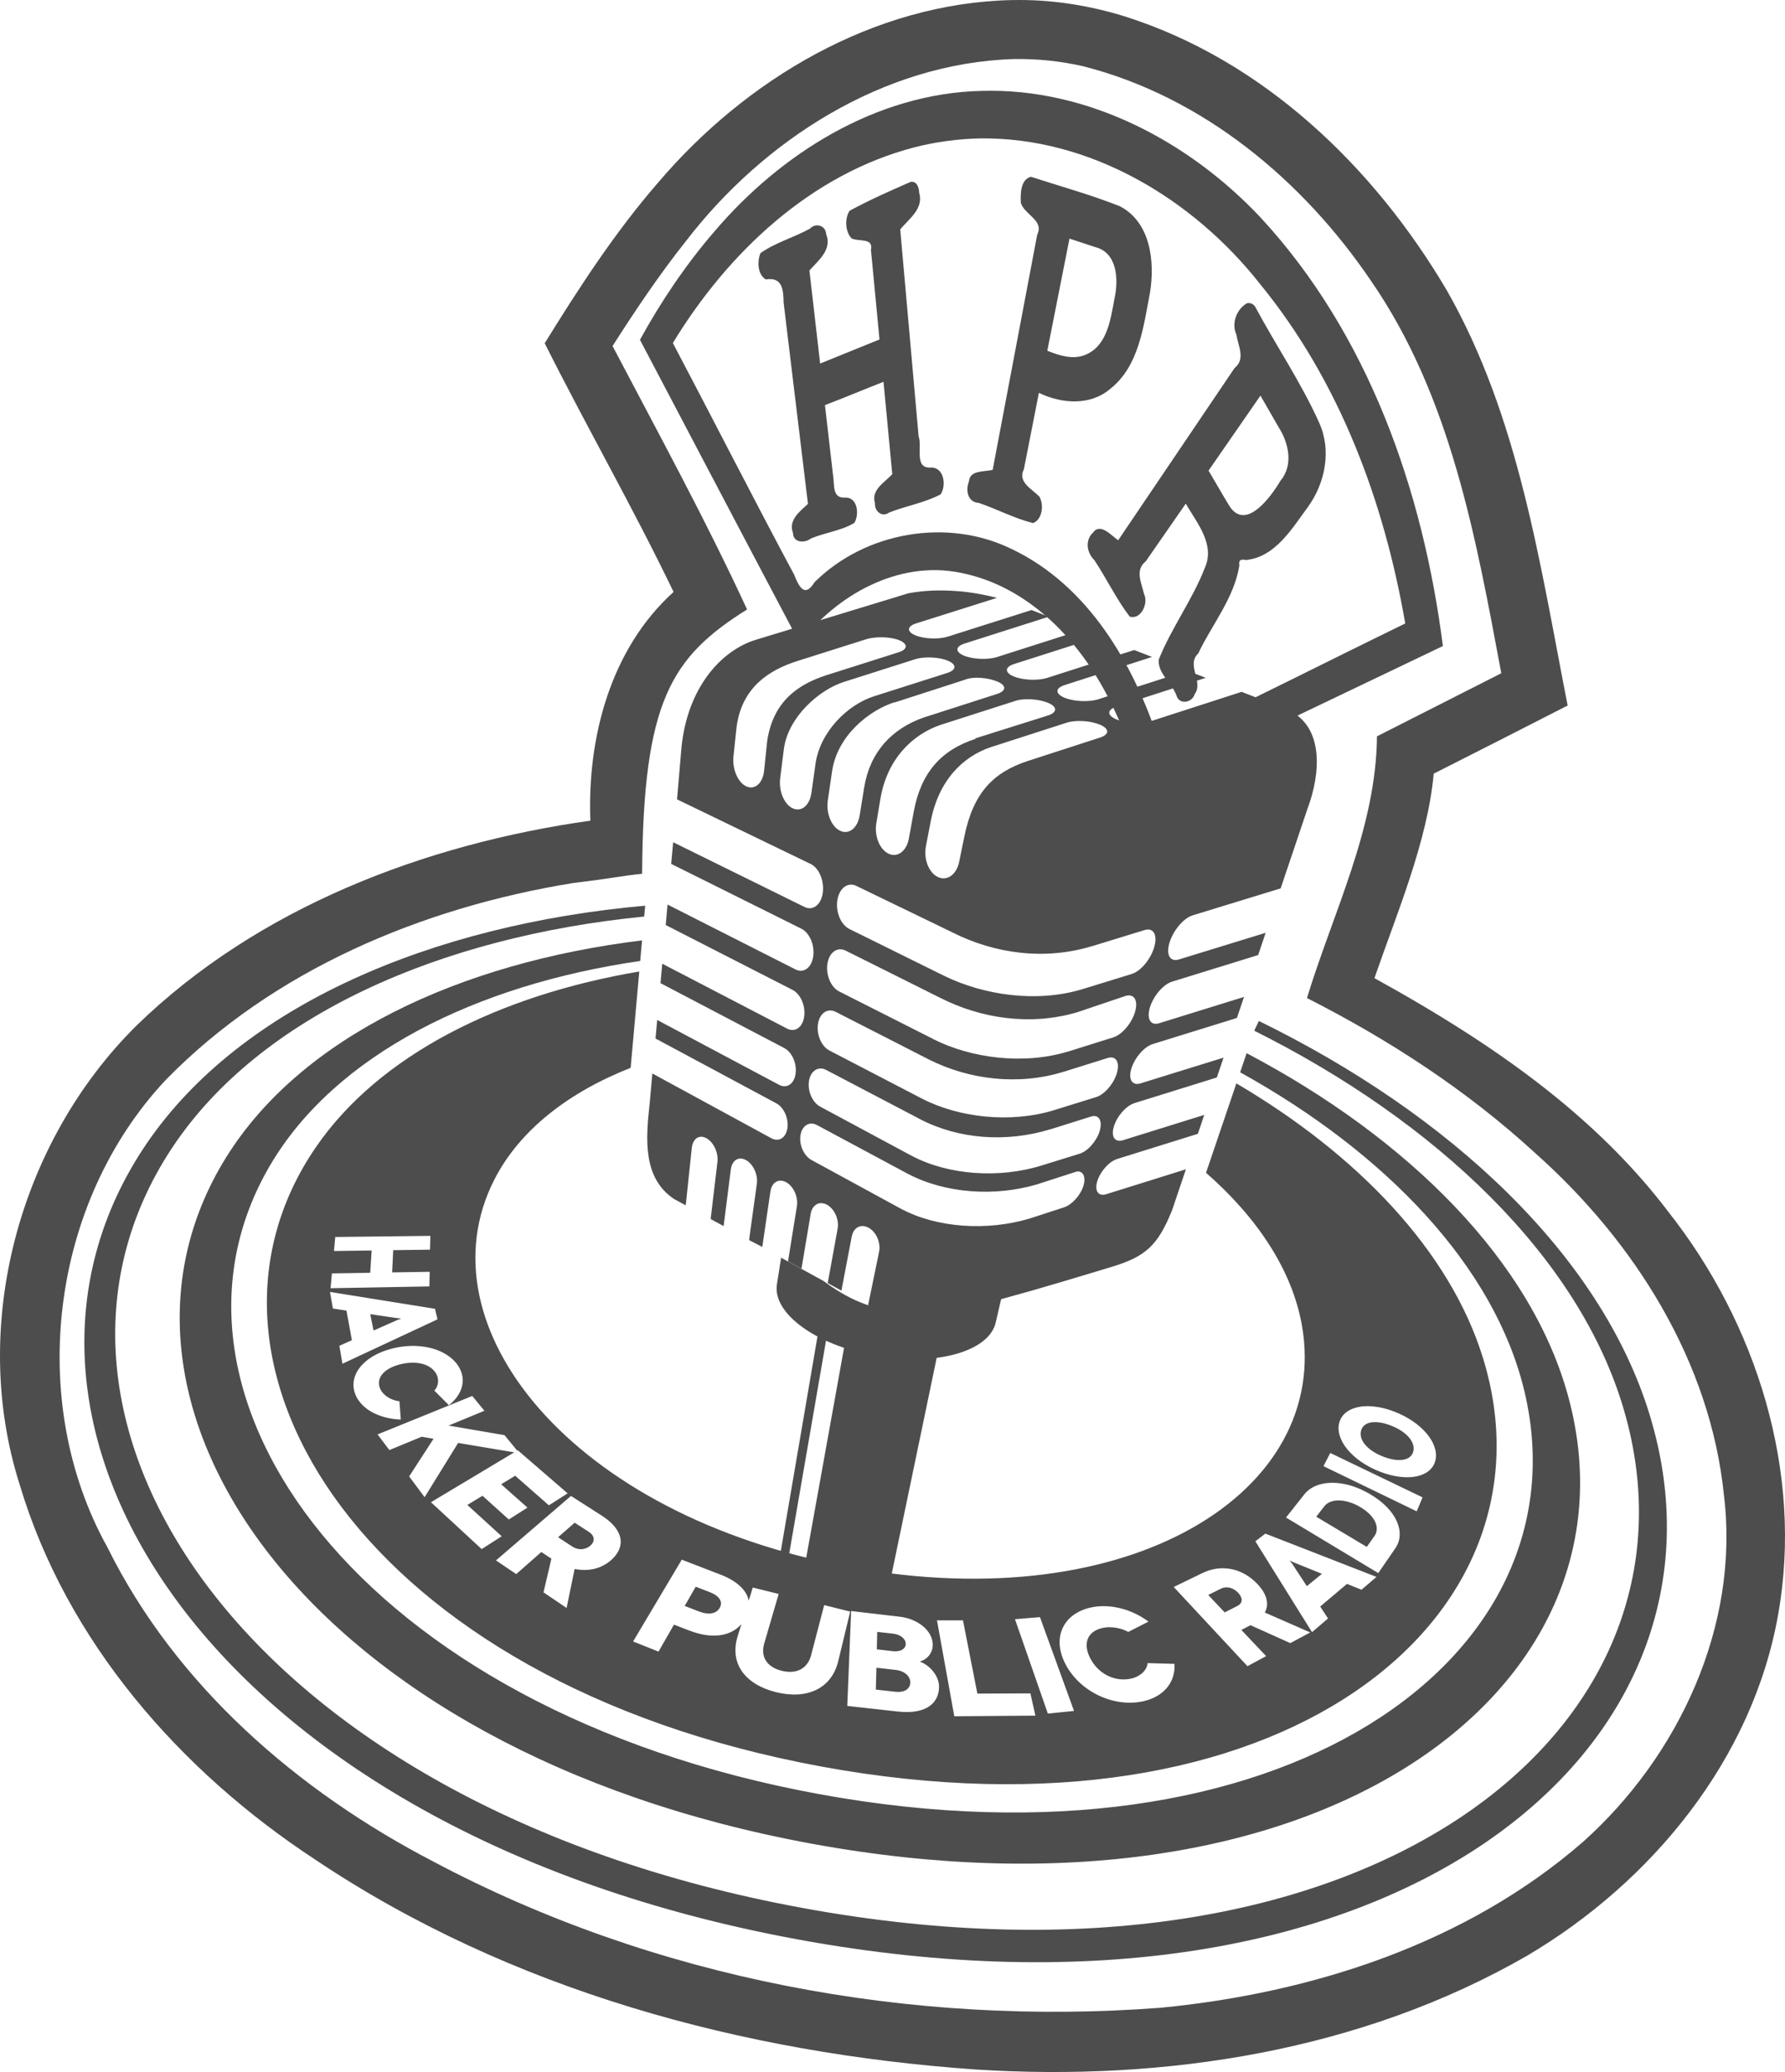
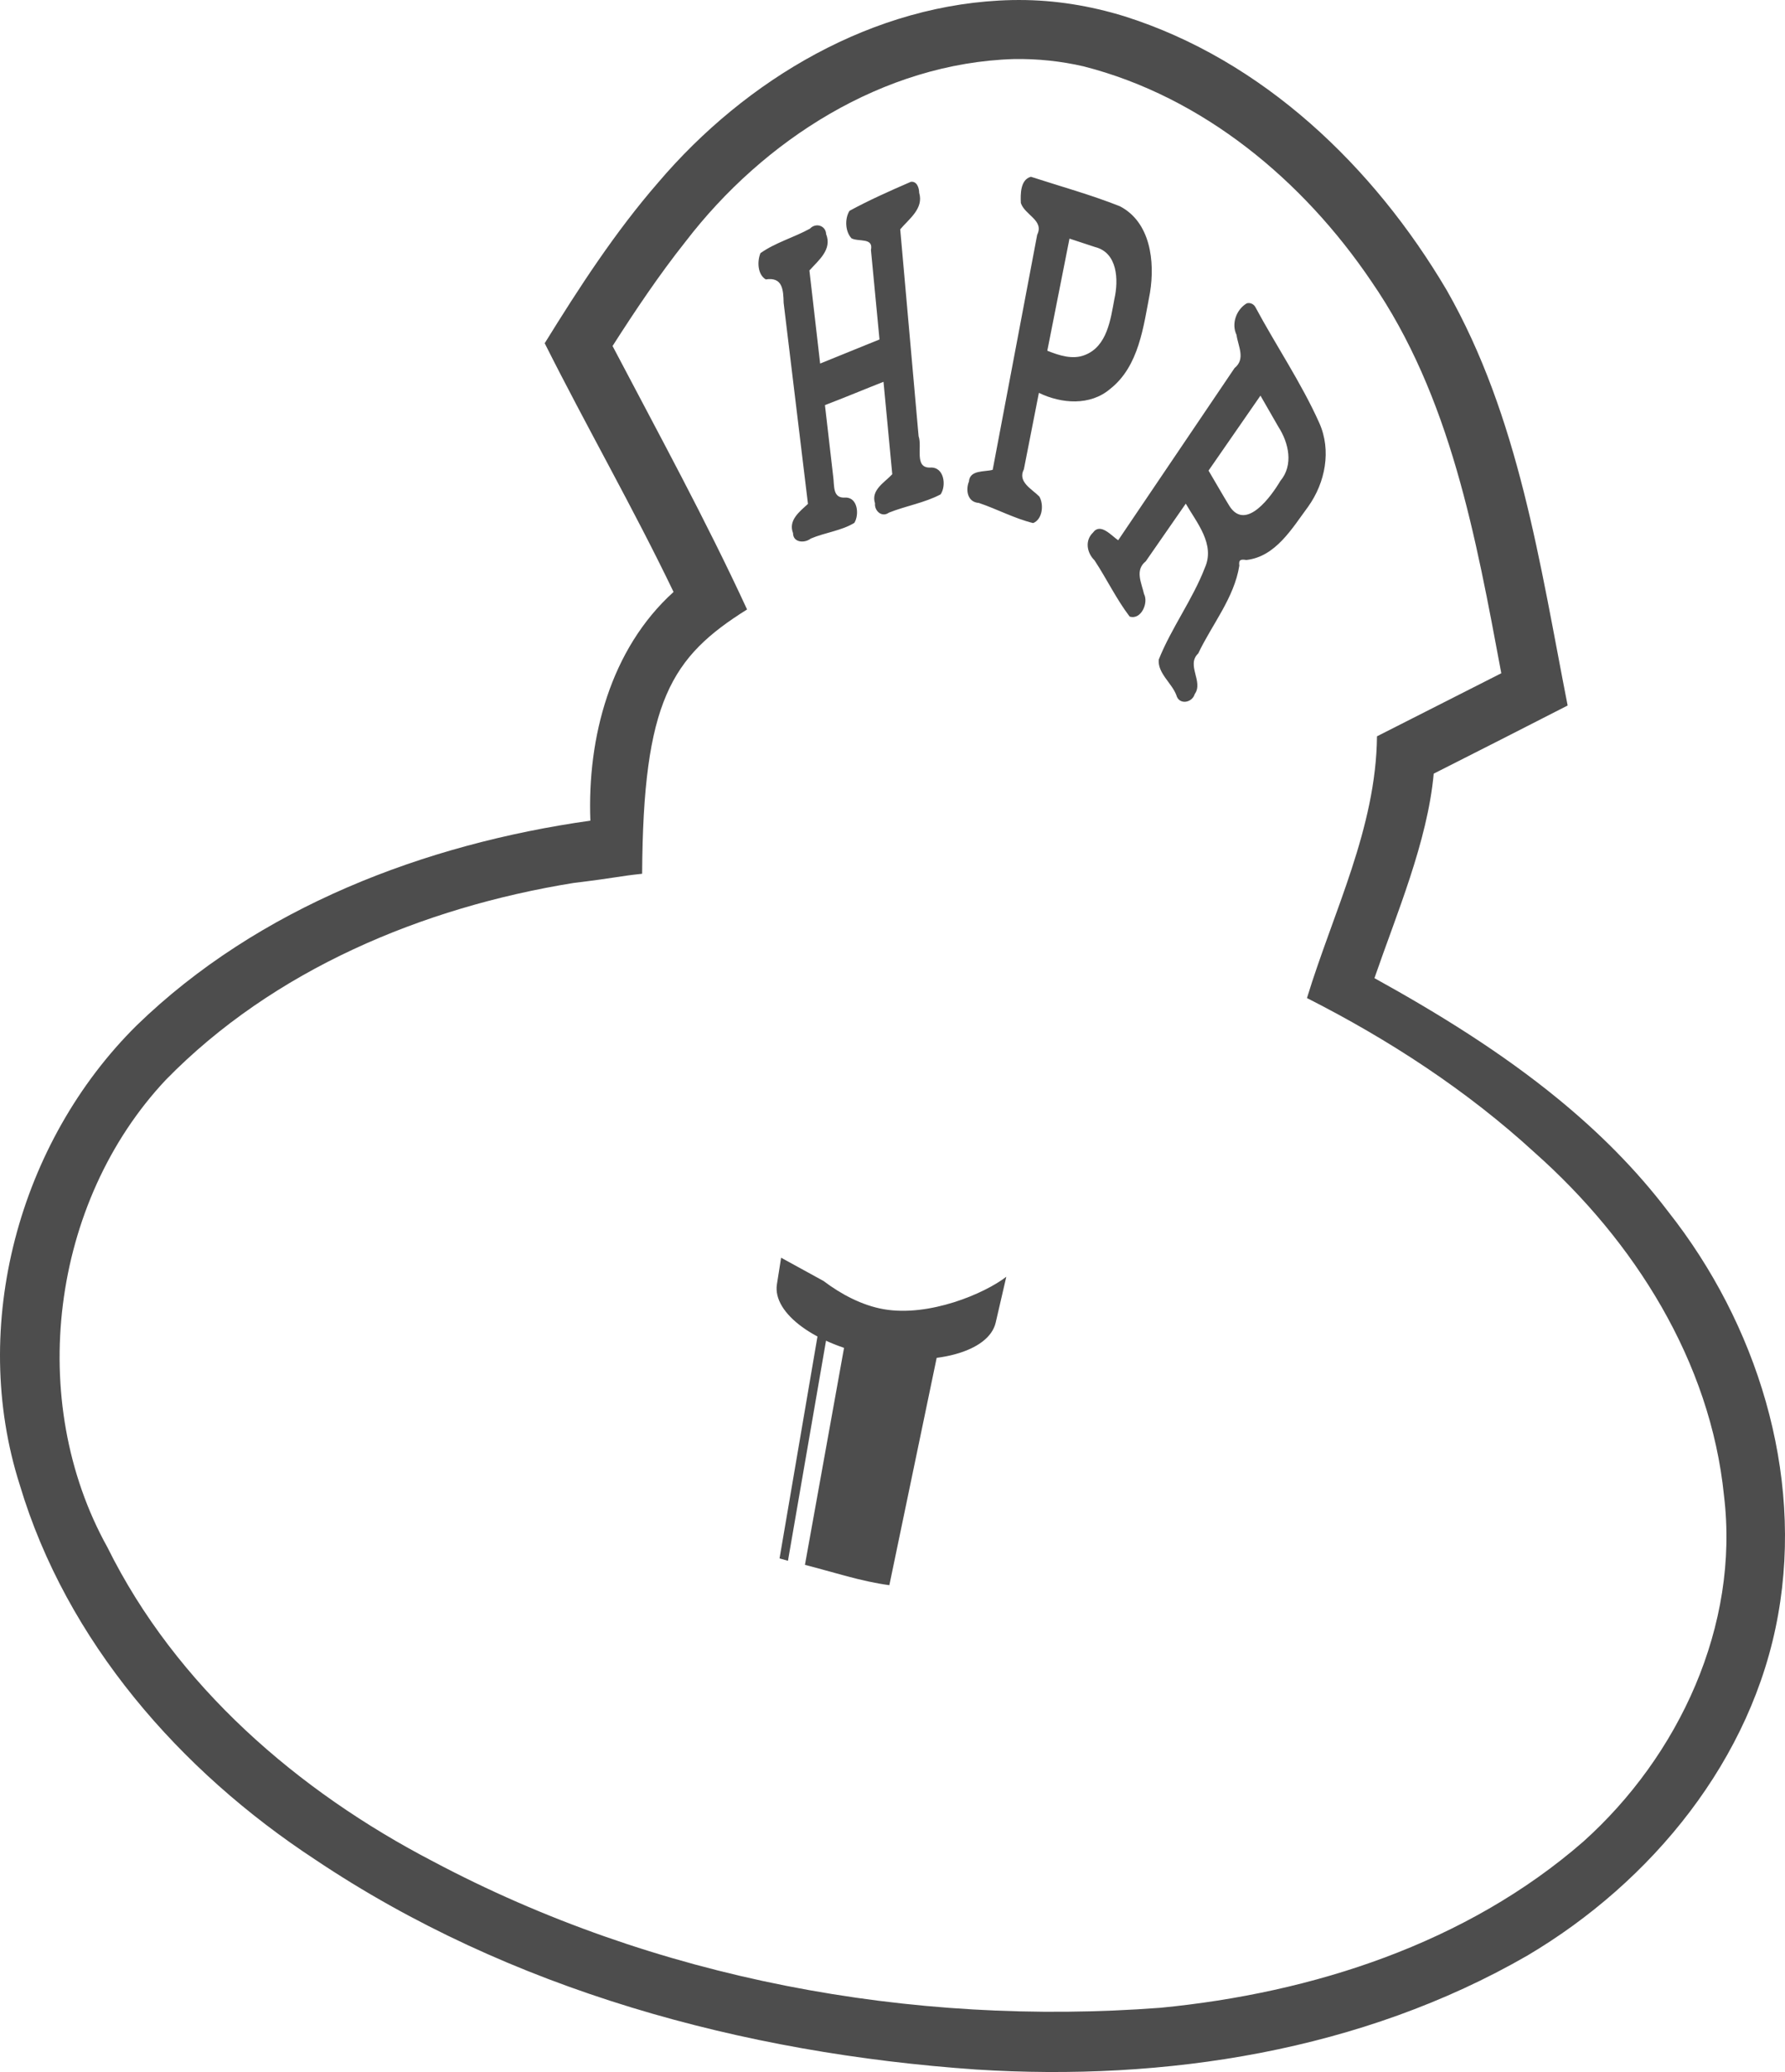
<svg xmlns="http://www.w3.org/2000/svg" xmlns:ns1="http://www.inkscape.org/namespaces/inkscape" xmlns:ns2="http://sodipodi.sourceforge.net/DTD/sodipodi-0.dtd" ns1:version="0.92.3 (2405546, 2018-03-11)" version="1.1" id="svg3583" height="983.592" width="847.625" ns2:docname="Richard_Querin_atomic-plain.svg" class="mozwebext">
  <ns2:namedview id="base" pagecolor="#ffffff" bordercolor="#666666" borderopacity="1.0" ns1:pageopacity="0.0" ns1:pageshadow="2" ns1:zoom="0.35000001" ns1:cx="-64.111801" ns1:cy="305.04034" ns1:document-units="px" ns1:current-layer="layer1" showgrid="false" showborder="false" showguides="true" ns1:guide-bbox="true" ns1:window-width="1920" ns1:window-height="1012" ns1:window-x="0" ns1:window-y="32" ns1:window-maximized="1" fit-margin-top="0" fit-margin-left="0" fit-margin-right="0" fit-margin-bottom="0" />
  <defs id="defs3585" />
  <g id="layer1" ns1:groupmode="layer" ns1:label="Layer 1" transform="translate(-8289.273,-10163.416)">
-     <rect style="fill:#ffffff;fill-opacity:1;stroke:none" id="rect5596" width="1090.965" height="1191.98" x="8178.195" y="10091.207" ns1:export-filename="/home/richard/Dropbox/graphicswork/hpr/hpr_atomic_surround.png" ns1:export-xdpi="66" ns1:export-ydpi="66" />
    <path ns1:connector-curvature="0" style="display:inline;fill:#4d4d4d;fill-opacity:1;stroke:none" d="m 8660.192,10760.462 c -0.844,5.299 -1.657,10.419 -2,12.656 -2.115,13.788 18.575,28.824 46.531,33.875 28.358,5.124 54.195,-1.805 57.375,-15.781 0.805,-3.537 3.41,-14.596 5.031,-21.719 -10.297,7.987 -36.646,19.18 -58.219,15.407 -10.374,-1.815 -20.343,-7.171 -28.594,-13.407 z" id="path5570" />
-     <path ns1:connector-curvature="0" style="display:inline;fill:#ffffff;fill-opacity:1;stroke:none" d="m 8740.674,10445.153 c -6.15,-0.586 -12.928,0.502 -16.714,1.75 0,0 -71.405,21.963 -71.405,21.963 -7.821,3.043 -15.505,6.419 -22.614,16.464 -0.011,0.02 -0.023,0.04 -0.034,0.06 -1.916,2.433 -2.899,4.077 -4.322,6.632 -2.674,3.938 -5.175,9.897 -6.95,23.448 0,0 -3.182,29.655 -3.182,29.655 0,0 8.109,3.926 8.109,3.926 0,0 3.297,-29.34 3.297,-29.34 0.771,-6.858 1.532,-11.396 2.374,-14.786 0,0 0.015,0.102 0.015,0.102 0,0 2.235,-4.436 4.264,-5.561 1.788,-0.992 5.651,-0.571 6.6,-0.452 0,0 1.167,0.526 1.167,0.526 1.162,-3.028 2.637,-5.668 4.391,-7.993 0,0 -0.691,-0.275 -0.691,-0.275 0,0 0.328,0.03 0.328,0.03 0,0 -2.817,-2.043 -2.789,-4.162 0.027,-2.124 4.032,-6.097 4.032,-6.097 4.321,-2.819 9.672,-5.13 16.865,-6.985 0,0 84.91,-26.946 84.91,-26.946 -2.187,-1.096 -4.848,-1.7 -7.649,-1.967 0,0 0,0 0,0 m -80.38,52.858 c -1.708,2.313 -3.193,4.962 -4.364,8.011 0,0 8.396,3.709 8.396,3.709 1.319,-2.745 3.028,-5.336 4.958,-7.734 0,0 -8.99,-3.986 -8.99,-3.986 0,0 0,0 0,0 m 23.903,10.527 c -1.875,2.429 -3.506,5.068 -4.797,7.867 0,0 7.938,3.502 7.938,3.502 1.33,-2.828 2.999,-5.425 4.902,-7.811 0,0 -8.043,-3.558 -8.043,-3.558 0,0 0,0 0,0 m 23.003,10.155 c -1.807,2.436 -3.3,5.09 -4.53,7.968 0,0 8.339,3.689 8.339,3.689 1.315,-2.908 2.881,-5.553 4.641,-7.945 0,0 -8.45,-3.712 -8.45,-3.712 0,0 0,0 0,0 m 23.753,10.466 c -1.726,2.421 -3.212,5.089 -4.447,8.047 0,0 8.577,3.759 8.577,3.759 1.316,-2.925 2.841,-5.581 4.548,-7.958 0,0 -8.678,-3.848 -8.678,-3.848 0,0 0,0 0,0 m 24.387,10.766 c -1.669,2.39 -3.159,5.055 -4.416,8.054 0,0 11.475,5.064 11.475,5.064 2.097,0.926 4.678,-0.151 5.783,-2.434 1.11,-2.289 0.315,-4.892 -1.794,-5.822 0,0 -11.048,-4.862 -11.048,-4.862 0,0 0,0 0,0 m -142.062,25.438 c 0,0 -1.097,10.223 -1.097,10.223 0,0 7.951,3.959 7.951,3.959 0,0 1.15,-10.233 1.15,-10.233 0,0 -8.004,-3.949 -8.004,-3.949 0,0 0,0 0,0 m -3.156,29.413 c 0,0 -1.034,9.634 -1.034,9.634 0,0 7.802,3.987 7.802,3.987 0,0 1.083,-9.642 1.083,-9.642 0,0 -7.851,-3.979 -7.851,-3.979 0,0 0,0 0,0 m -2.992,27.88 c 0,0 -0.984,9.168 -0.984,9.168 0,0 7.66,4.013 7.66,4.013 0,0 1.031,-9.175 1.031,-9.175 0,0 -7.707,-4.006 -7.707,-4.006 0,0 0,0 0,0 m -2.844,26.506 c 0,0 -0.937,8.732 -0.937,8.732 0,0 7.525,4.036 7.525,4.036 0,0 0.982,-8.739 0.982,-8.739 0,0 -7.57,-4.029 -7.57,-4.029 0,0 0,0 0,0 m -2.706,25.219 c 0,0 -2.907,25.143 -2.907,25.143 -0.41,7.98 -1.222,14.891 4.382,27.151 1.912,2.628 4.193,4.467 7.2,6.869 -4.924,-9.441 -5.832,-14.22 -4.37,-27.224 0,0 3.134,-27.889 3.134,-27.889 0,0 -7.44,-4.05 -7.44,-4.05 0,0 0,0 0,0" id="path5572" />
    <g style="fill:#4d4d4d;fill-opacity:1" id="g5574" transform="translate(4114.286)">
-       <path ns2:nodetypes="ccsssccssscccsssccssscccsssccssscccccccccccccccccccccccscccccccccccccccccccscccccccccccccccccccccccccsccccscccccccccccccccccccccccccccccccccccccccccccccccccccccccccccccccccccccccccccccccssccccccccccccccccccccccccccccscccccccccccccccccccccccccccccccccccccccccccccc" ns1:connector-curvature="0" style="fill:#4d4d4d;fill-opacity:1;stroke:none" d="m 4772.768,10648.08 -2.189,4.616 c 86.125,43.019 154.162,107.188 175.464,179.756 44.737,152.396 -122.406,285.849 -389.954,236.684 -265.968,-48.875 -384.126,-233.28 -299.27,-360.997 41.666,-62.712 127.353,-100.088 224.065,-109.637 l 0.474,-5.159 c -101.251,9.027 -191.857,47.34 -236.534,112.638 -90.758,132.646 29.827,326.74 309.055,378.099 280.971,51.679 453.38,-90.159 404.345,-249.436 -23.367,-75.9 -95.011,-142.377 -185.455,-186.564 z m -5.811,15.283 -3.067,9.086 c 68.837,38.085 120.874,92.006 135.006,151.499 30.16,126.969 -115.739,231.289 -334.869,191.156 -218.069,-39.938 -324.942,-189.569 -260.735,-298.591 30.875,-52.425 97.555,-85.582 175.708,-96.929 l 0.873,-9.759 c -86.591,10.583 -161.859,45.745 -197.466,102.933 -73.076,117.368 39.172,282.063 278.153,325.895 240.256,44.066 395.819,-72.711 359.498,-210.897 -17.192,-65.407 -76.391,-124.005 -153.1,-164.393 z m -4.863,14.343 -14.412,42.428 c 24.285,21.253 40.934,46.193 45.547,72.522 13.776,78.624 -80.753,139.087 -214.28,114.713 -133.019,-24.282 -204.533,-114.578 -169.269,-183.889 11.991,-23.568 35.24,-41.536 64.779,-53.162 l 4.097,-45.728 c -66.246,11.211 -123.504,39.461 -153.699,83.592 -70.522,103.071 23.202,253.908 240.172,293.816 218.324,40.156 352.298,-70.09 314.196,-193.853 -15.728,-51.089 -59.909,-96.804 -117.131,-130.439 z m 68.664,153.91 c 1.985,0.418 4.075,1.041 6.201,1.849 13.025,4.948 21.301,14.852 19.736,22.814 -1.605,8.171 -12.921,11.012 -26.535,5.699 -13.492,-5.266 -21.37,-15.466 -19.201,-23.286 1.657,-5.971 8.717,-8.803 17.859,-7.414 0.64,0.1 1.278,0.199 1.94,0.338 z m -451.405,-81.528 -0.167,6.553 -17.477,0.234 -0.516,10.559 17.838,-0.292 -0.145,6.939 -46.927,0.859 0.64,-7.035 18.188,-0.29 0.681,-10.591 -17.894,0.25 0.601,-6.661 z m 450.888,88.587 c -4.727,-0.703 -8.107,0.657 -8.961,3.956 -1.143,4.414 3.101,9.359 10.581,12.258 7.453,2.89 13.309,1.866 14.28,-2.656 0.967,-4.496 -3.479,-9.35 -10.763,-12.134 -1.831,-0.701 -3.562,-1.19 -5.137,-1.424 z m -23.561,14.472 43.831,21.073 -2.789,6.627 -44.27,-21.444 z m -425.139,-68.445 1.21,5.003 -45.148,21.08 -1.463,-8.518 5.945,-2.653 -2.574,-14.042 -6.457,-1.007 -1.365,-7.863 z m 432.151,83.237 c 3.755,0.795 7.732,2.337 11.712,4.648 12.868,7.474 17.294,18.351 12.164,25.826 l -8.092,11.756 -43.806,-26.381 8.676,-10.977 c 3.563,-4.517 10.194,-6.359 17.806,-5.134 0.508,0.08 1.024,0.157 1.541,0.262 z m -448.142,-78.616 -2,-0.19 -12.747,-1.887 1.573,7.775 11.36,-5.025 z m 447.4,86.523 c -4.053,-0.626 -7.375,0.363 -9.084,2.596 l -3.84,4.963 23.991,14.336 3.66,-5.188 c 2.625,-3.703 0.559,-9.441 -6.825,-13.77 -2.752,-1.614 -5.471,-2.562 -7.903,-2.937 z m -435.109,-72.889 c 7.075,1.392 12.803,4.99 15.451,10.069 3.15,6.044 0.978,12.6 -5.135,17.441 l -6.922,-6.917 c 1.977,-2.143 2.299,-5.23 1.076,-7.653 -2.554,-5.06 -9.615,-6.781 -17.309,-4.824 -8.176,2.081 -11.667,6.882 -9.398,11.762 1.409,3.031 5.112,5.318 9.05,5.764 l 0.668,8.685 c -9.943,-0.37 -18.339,-4.661 -21.366,-11.419 -4.053,-9.05 3.193,-18.789 17.391,-22.327 5.261,-1.311 10.407,-1.527 15.045,-0.825 0.483,0.07 0.977,0.152 1.449,0.245 z m 398.007,88.472 52.774,20.55 -7.109,6.09 -6.884,-2.775 -12.735,10.745 3.723,5.671 -7.601,6.506 -26.903,-43.14 z m -376.613,-65.341 5.789,7.019 -17.023,7.033 26.555,4.549 6.018,7.318 0.256,-0.174 23.711,20.486 -8.908,5.683 -15.997,-14.053 -6.656,4.044 12.488,11.096 -8.866,5.628 -12.49,-11.255 -7.192,4.356 16.317,14.879 -9.524,6.075 -24.076,-22.242 39.535,-23.677 -26.634,-4.468 -15.913,25.758 -7.347,-9.861 11.579,-17.868 -5.635,-0.977 -15.331,6.336 -5.615,-7.431 z m 388.148,78.099 1.203,1.534 6.974,10.649 7.16,-5.857 -13.319,-5.4 z m -27.812,4.056 c 4.441,0.846 8.633,3.138 12.197,6.777 4.749,4.848 6.074,9.738 3.848,13.871 l 21.55,9.449 -9.459,5.069 -18.9,-8.499 -4.343,2.259 11.759,12.42 -8.861,4.769 -35.022,-37.592 13.601,-6.603 c 4.499,-2.191 9.192,-2.77 13.631,-1.92 z m -1.379,8.74 c -1.118,-0.141 -2.297,0.01 -3.451,0.583 l -6.01,2.991 7.811,8.264 6.021,-3.053 c 3.078,-1.567 2.23,-4.338 0.341,-6.297 -1.176,-1.22 -2.849,-2.255 -4.711,-2.488 z m -312.071,-43.441 14.605,9.336 c 10.025,6.4 11.783,14.34 4.818,20.8 -4.673,4.333 -10.989,5.919 -17.689,4.52 l -3.814,18.519 -10.965,-7.401 3.745,-15.988 -4.773,-3.167 -11.923,10.485 -9.608,-6.506 z m 257.879,52.715 c 5.802,0.893 11.529,3.336 16.366,6.934 l -9.62,4.912 c -3.42,-1.958 -8.212,-2.693 -11.841,-1.969 -7.695,1.535 -9.85,7.526 -6.148,14.576 3.963,7.546 11.812,11.147 19.204,9.575 4.517,-0.961 7.678,-4.006 7.961,-7.391 l 12.782,0.367 c 0.543,8.547 -4.954,15.587 -14.932,17.77 -13.807,3.018 -30.127,-4.488 -36.937,-17.852 -6.602,-12.957 -0.476,-24.231 12.772,-26.803 3.383,-0.656 6.912,-0.655 10.393,-0.119 z m -256.132,-40.007 -7.867,6.9 6.647,4.352 c 3.451,2.255 6.855,1.284 8.73,-0.405 1.867,-1.689 2.524,-4.384 -0.906,-6.599 z m 220.953,44.822 16.172,44.531 -12.424,1.26 -15.611,-44.806 z m -170.088,-27.276 18.286,7.046 c 7.87,3.021 12.516,7.386 13.511,12.403 l 1.917,-6.22 12.304,3.044 -6.875,23.567 c -1.817,6.21 1.234,11.14 8.294,12.905 7.07,1.767 12.331,-1.09 13.968,-7.36 l 6.223,-23.819 12.36,3.086 -5.692,23.538 c -3.245,13.348 -15.235,18.299 -29.645,14.681 -14.448,-3.627 -22.162,-13.498 -18.097,-26.574 l 1.75,-5.679 c -5.191,5.962 -14.28,7.133 -24.93,2.95 l -7.085,-2.718 -7.335,12.791 -12.063,-4.811 z m 133.531,28.806 6.834,34.768 25.183,-0.102 2.377,10.569 -38.517,0.298 -8.22,-45.53 h 12.344 z m -28.624,-1.539 c 8.418,1.557 14.214,7.104 14.278,13.059 0.045,4.164 -2.989,7.292 -6.202,8.012 5.149,1.939 9.112,7.049 9.179,11.769 0.111,7.792 -5.891,13.53 -19.588,11.984 l -23.988,-2.661 1.836,-45.046 22.781,2.654 c 0.584,0.07 1.145,0.125 1.706,0.229 z m -98.287,-14.426 -5.236,9.118 6.784,2.629 c 4.583,1.786 8.282,1.128 9.882,-1.776 1.587,-2.881 -0.201,-5.639 -4.732,-7.391 z m 93.829,22.294 -7.632,-0.85 -0.206,8.264 7.718,0.898 c 3.442,0.395 6.022,-1.067 6.036,-3.464 0.014,-2.381 -2.511,-4.455 -5.916,-4.848 z m 1.764,17.291 c -0.247,-0.04 -0.486,-0.08 -0.743,-0.11 l -9.031,-1.02 -0.291,10.379 9.221,1.025 c 4.387,0.498 7.127,-1.358 7.137,-4.399 0.01,-2.812 -2.251,-4.935 -5.556,-5.735 -0.236,-0.06 -0.489,-0.103 -0.737,-0.14 z" id="path5576" />
-       <path style="display:inline;fill:#4d4d4d;fill-opacity:1;stroke:none" d="m 4629.981,10444.067 c -8.002,-0.673 -16.066,-0.437 -23.694,0.998 0,0 -72.716,22.163 -72.716,22.163 -16.148,5.119 -32.014,22.44 -34.953,50.722 0,0 -2.135,24.922 -2.135,24.922 0,0 63.448,30.668 63.448,30.668 4.04,1.951 6.596,8.155 5.737,13.839 -0.849,5.627 -4.699,8.524 -8.66,6.572 0,0 -62.365,-30.727 -62.365,-30.727 0,0 -0.934,10.281 -0.934,10.281 0,0 61.807,30.76 61.807,30.76 3.923,1.952 6.436,7.872 5.623,13.254 -0.804,5.33 -4.543,8.044 -8.392,6.094 0,0 -60.779,-30.803 -60.779,-30.803 0,0 -0.853,9.723 -0.853,9.723 0,0 60.254,30.799 60.254,30.799 3.813,1.949 6.243,7.685 5.472,12.789 -0.763,5.054 -4.383,7.511 -8.127,5.566 0,0 -59.25,-30.795 -59.25,-30.795 0,0 -0.833,9.224 -0.833,9.224 0,0 58.774,30.817 58.774,30.817 3.707,1.943 6.092,7.455 5.361,12.301 -0.725,4.801 -4.214,7.074 -7.856,5.135 0,0 -57.847,-30.778 -57.847,-30.778 0,0 -0.794,8.815 -0.794,8.815 0,0 57.368,30.762 57.368,30.762 3.609,1.936 5.95,7.236 5.254,11.843 -0.689,4.566 -4.078,6.661 -7.625,4.731 0,0 -56.507,-30.747 -56.507,-30.747 0,0 -1.282,14.389 -1.282,14.389 -1.893,16.92 -3.227,35.181 11.478,45.131 0,0 5.641,3.087 5.641,3.087 0,0 0.102,-0.843 0.102,-0.843 0,0 0.03,-0.248 0.03,-0.248 0,0 2.772,-26.271 2.772,-26.271 0.376,-3.526 2.501,-5.536 5.103,-5.161 0.601,0.09 1.222,0.312 1.858,0.663 3.401,1.876 5.731,6.918 5.212,11.254 0,0 -2.577,21.621 -2.577,21.621 0,0 -0.211,1.816 -0.211,1.816 0,0 -0.367,3.023 -0.367,3.023 0,0 -0.06,0.646 -0.06,0.646 0,0 6.134,3.347 6.134,3.347 0,0 0.313,-2.343 0.313,-2.343 0,0 3.123,-24.583 3.123,-24.583 0.445,-3.519 2.643,-5.493 5.302,-5.094 0.615,0.09 1.244,0.313 1.89,0.669 3.459,1.908 5.766,6.964 5.162,11.291 0,0 -3.148,22.691 -3.148,22.691 0,0 -0.516,4.017 -0.516,4.017 3.277,1.723 3.358,1.755 6.259,3.245 0,0 3.847,-26.359 3.847,-26.359 0.516,-3.51 2.811,-5.471 5.533,-5.047 0.628,0.102 1.291,0.319 1.948,0.681 3.517,1.94 5.797,7.035 5.103,11.351 0,0 -4.225,26.24 -4.225,26.24 0,0 6.386,3.495 6.386,3.495 0,0 4.38,-26.097 4.38,-26.097 0.587,-3.502 3.003,-5.448 5.795,-4.995 0.645,0.105 1.308,0.346 1.977,0.714 3.577,1.974 5.805,7.075 5.019,11.38 0,0 -4.71,25.81 -4.71,25.81 0,0 6.512,3.568 6.512,3.568 0,0 4.894,-25.661 4.894,-25.661 0.66,-3.494 3.123,-5.406 5.976,-4.928 0.659,0.109 1.355,0.351 2.035,0.726 3.639,2.008 5.866,7.123 4.985,11.416 0,0 -5.225,25.373 -5.225,25.373 0,0 3.587,1.967 3.587,1.967 8.333,3.952 28.431,3.583 40.332,0.373 32.551,-8.781 35.124,-9.498 71.677,-20.527 16.095,-4.855 22.002,-10.061 28.801,-27.035 0,0 6.521,-19.307 6.521,-19.307 0,0 -37.81,11.823 -37.81,11.823 -3.758,1.176 -5.68,-1.541 -4.288,-6.137 1.405,-4.64 5.637,-9.386 9.46,-10.58 0,0 38.321,-11.946 38.321,-11.946 0,0 3.021,-8.976 3.021,-8.976 0,0 -38.594,12.02 -38.594,12.02 -3.858,1.203 -5.789,-1.677 -4.321,-6.527 1.484,-4.898 5.858,-9.871 9.786,-11.093 0,0 39.104,-12.163 39.104,-12.163 0,0 3.193,-9.417 3.193,-9.417 0,0 -39.413,12.211 -39.413,12.211 -3.964,1.231 -5.927,-1.853 -4.374,-6.977 1.567,-5.178 6.102,-10.425 10.138,-11.676 0,0 39.995,-12.395 39.995,-12.395 0,0 3.374,-9.988 3.374,-9.988 0,0 -40.3,12.486 -40.3,12.486 -4.075,1.261 -6.032,-2.061 -4.389,-7.486 1.66,-5.482 6.348,-10.964 10.501,-12.244 0,0 40.899,-12.629 40.899,-12.629 0,0 3.56,-10.571 3.56,-10.571 0,0 -41.205,12.667 -41.205,12.667 -4.194,1.291 -6.192,-2.223 -4.45,-7.975 1.761,-5.814 6.666,-11.641 10.942,-12.953 0,0 41.842,-12.826 41.842,-12.826 0,0 12.74,-37.81 12.74,-37.81 5.859,-15.463 8.625,-38.981 -9.566,-47.058 0,0 -21.691,-8.413 -21.691,-8.413 0,0 -0.298,0.08 -0.298,0.08 0,0 -0.12,0.06 -0.12,0.06 0,0 -0.03,-0.01 -0.03,-0.01 0,0 -42.531,13.743 -42.531,13.743 -4.551,1.474 -11.931,1.098 -16.499,-0.811 -4.548,-1.901 -4.515,-4.58 0.01,-6.04 0,0 42.152,-13.6 42.152,-13.6 0,0 0.262,-0.09 0.262,-0.09 0,0 -8.718,-3.375 -8.718,-3.375 0,0 -0.252,0.05 -0.252,0.05 0,0 -0.455,0.178 -0.455,0.178 0,0 -0.03,-0.01 -0.03,-0.01 0,0 -41.425,13.303 -41.425,13.303 -4.51,1.453 -11.767,1.15 -16.231,-0.715 -4.446,-1.858 -4.402,-4.534 0.08,-5.974 0,0 41.009,-13.195 41.009,-13.195 0,0 0.518,-0.173 0.518,-0.173 0,0 -8.425,-3.261 -8.425,-3.261 0,0 -0.175,0.02 -0.175,0.02 0,0 -0.038,0.03 -0.038,0.03 0,0 -0.03,-0.01 -0.03,-0.01 0,0 -41.074,13.153 -41.074,13.153 -4.469,1.433 -11.621,1.129 -15.986,-0.695 -4.347,-1.816 -4.231,-4.445 0.211,-5.865 0,0 40.484,-12.948 40.484,-12.948 0,0 0.181,-0.06 0.181,-0.06 0,0 0.038,-0.03 0.038,-0.03 0,0 -8.286,-3.237 -8.286,-3.237 0,0 -0.037,0.03 -0.037,0.03 0,0 -0.107,0.03 -0.107,0.03 0,0 -40.348,12.887 -40.348,12.887 -4.428,1.412 -11.478,1.108 -15.747,-0.676 -4.25,-1.777 -4.098,-4.324 0.304,-5.724 0,0 39.776,-12.675 39.776,-12.675 0,0 0.029,0.01 0.029,0.01 0,0 0.179,-0.06 0.179,-0.06 0,0 -8.188,-3.18 -8.188,-3.18 0,0 -39.714,12.607 -39.714,12.607 -4.388,1.393 -11.281,1.127 -15.455,-0.617 -4.159,-1.738 -3.982,-4.276 0.379,-5.657 0,0 38.385,-12.126 38.385,-12.126 -5.942,-1.518 -12.135,-2.649 -18.403,-3.175 0,0 -0.01,0 -0.01,0 m -33.44,22.057 c 2.042,0.212 3.977,0.618 5.531,1.272 4.163,1.75 4.001,4.298 -0.402,5.697 0,0 -34.669,11.002 -34.669,11.002 -12.184,4.053 -25.071,11.712 -27.773,31.646 0,0 0,0.03 0,0.03 0,0.02 -0.01,0.04 -0.01,0.07 0,0 -1.389,13.446 -1.389,13.446 -0.618,6.059 -4.509,9.315 -8.509,7.422 -3.986,-1.886 -6.681,-8.195 -6.038,-14.24 0,0 1.418,-13.438 1.418,-13.438 2.348,-19.779 16.318,-27.788 28.943,-31.809 0,0 33.069,-10.457 33.069,-10.457 2.751,-0.754 6.433,-0.992 9.831,-0.64 0,0 0,0 0,0 m 21.611,9.476 c 0.438,0.03 0.863,0.07 1.294,0.124 2.076,0.24 4.059,0.695 5.648,1.364 4.256,1.79 4.141,4.383 -0.302,5.801 0,0 -34.834,11.099 -34.834,11.099 -12.46,3.976 -25.598,16.762 -27.752,32.186 0,0 -1.905,13.61 -1.905,13.61 -0.841,6.055 -4.833,9.296 -8.912,7.366 -4.063,-1.924 -6.696,-8.246 -5.931,-14.297 0,0 1.725,-13.693 1.725,-13.693 0,-0.02 0.01,-0.04 0.01,-0.07 0,0 0.026,-0.196 0.026,-0.196 2.06,-15.126 16.682,-27.892 28.264,-31.668 0,0 34.023,-10.827 34.023,-10.827 2.413,-0.771 5.578,-1.022 8.643,-0.804 0,0 0,0 0,0 m 22.564,9.628 c 2.881,0.189 5.741,0.86 7.908,1.772 4.352,1.83 4.285,4.432 -0.198,5.87 0,0 -34.22,10.999 -34.22,10.999 0,0 -0.028,-0.01 -0.028,-0.01 -16.024,5.428 -26.129,16.911 -28.825,33.344 0,0 -0.025,0.163 -0.025,0.163 0,0 -2.121,13.143 -2.121,13.143 -0.975,6.059 -5.133,9.279 -9.293,7.31 -4.145,-1.962 -6.728,-8.363 -5.84,-14.419 0,0 2.038,-13.877 2.038,-13.877 0,0 0.01,-0.06 0.01,-0.06 2.554,-17.141 17.986,-28.944 29.504,-32.625 0,0 0.144,0.08 0.144,0.08 0,0 33.01,-10.665 33.01,-10.665 2.174,-0.94 5.059,-1.218 7.935,-1.031 0,0 9e-4,0 9e-4,0 m 23.915,10.18 c 2.92,0.163 5.861,0.763 8.078,1.695 4.451,1.873 4.389,4.581 -0.141,6.006 0,0 -34.586,10.899 -34.586,10.899 0,0 0.356,0.141 0.356,0.141 -16.483,5.311 -26.062,16.134 -29.482,34.719 0,0 -0.016,0.1 -0.016,0.1 0,0 -2.266,12.491 -2.266,12.491 -1.104,6.062 -5.409,9.262 -9.651,7.254 -4.227,-2.001 -6.831,-8.423 -5.812,-14.483 0,0 1.944,-11.634 1.944,-11.634 3.209,-19.096 15.552,-30.682 28.617,-35.05 0,0 34.924,-11.204 34.924,-11.204 2.227,-0.822 5.124,-1.093 8.039,-0.931 0,0 0,0 0,0 m 25.326,10.389 c 0.462,0.03 0.934,0.08 1.39,0.142 2.188,0.282 4.256,0.813 5.957,1.528 4.555,1.916 4.586,4.636 0.017,6.115 0,0 -34.045,11.033 -34.045,11.033 -0.052,0.02 -0.095,0.04 -0.14,0.05 0,0 -0.171,0.05 -0.171,0.05 -16.523,5.437 -25.841,15.292 -30.037,35.73 0,0 -2.491,12.158 -2.491,12.158 -1.245,6.064 -5.75,9.237 -10.078,7.188 -4.313,-2.041 -6.868,-8.506 -5.715,-14.568 0,0 2.24,-11.625 2.24,-11.625 0,-0.02 0.01,-0.04 0.011,-0.06 3.796,-19.845 15.428,-30.97 28.482,-35.373 0,0 0.073,-0.03 0.073,-0.03 0.149,-0.05 0.296,-0.111 0.446,-0.159 0,0 0.028,0.01 0.028,0.01 0,0 35.054,-11.299 35.054,-11.299 2.464,-0.883 5.753,-1.147 8.981,-0.886 0,0 0,0 0,0 m -110.616,77.598 c 0.745,0.03 1.515,0.225 2.284,0.597 0,0 45.917,22.214 45.917,22.214 0,0 0.083,0.04 0.083,0.04 19.662,9.854 43.394,13.281 66.15,6.264 0,0 -0.01,0.03 -0.01,0.03 0,0 24.679,-7.576 24.679,-7.576 0.802,-0.246 1.546,-0.329 2.181,-0.243 2.755,0.375 3.816,3.693 2.418,8.406 -1.703,5.741 -6.415,11.357 -10.616,12.653 0,0 -23.38,7.202 -23.38,7.202 -22.049,6.716 -47.163,2.715 -65.464,-6.175 0,0 -0.026,-0.01 -0.026,-0.01 0,0 -45.263,-22.372 -45.263,-22.372 -4.023,-1.981 -6.575,-8.043 -5.691,-13.671 0.719,-4.616 3.514,-7.513 6.738,-7.368 0,0 0,0 0,0 m -4.977,30.721 c 0.721,0.05 1.488,0.257 2.235,0.627 0,0 45.072,22.506 45.072,22.506 19.297,9.723 42.572,13.277 64.841,6.726 0,0 22.855,-7.723 22.855,-7.723 0.779,-0.24 1.488,-0.319 2.108,-0.247 2.689,0.313 3.797,3.382 2.478,7.826 -1.606,5.415 -6.198,10.77 -10.277,12.049 0,0 -21.469,6.745 -21.469,6.745 0,0 0.01,-0.03 0.01,-0.03 -21.394,6.508 -46.288,3.164 -64.295,-5.979 0,0 0.01,-0.03 0.01,-0.03 0,0 -44.508,-22.507 -44.508,-22.507 -3.907,-1.978 -6.374,-7.851 -5.538,-13.18 0.69,-4.369 3.362,-7.008 6.487,-6.786 0,0 10e-5,0 10e-5,0 m -4.677,29.028 c 0.7,0.06 1.407,0.279 2.132,0.648 0,0 44.275,22.625 44.275,22.625 18.939,9.569 42.469,12.453 63.798,5.843 0,0 -0.01,0.03 -0.01,0.03 0,0 20.93,-6.563 20.93,-6.563 0.752,-0.253 1.443,-0.337 2.046,-0.281 2.613,0.243 3.719,3.204 2.473,7.401 -1.517,5.116 -5.908,10.181 -9.879,11.415 0,0 -19.648,6.09 -19.648,6.09 0,0 -0.01,0.03 -0.01,0.03 0,0 -0.094,0.01 -0.094,0.01 -20.857,6.444 -45.514,3.634 -63.132,-5.52 0,0 -43.75,-22.733 -43.75,-22.733 -3.797,-1.973 -6.226,-7.586 -5.431,-12.639 0.654,-4.143 3.26,-6.634 6.293,-6.357 0,0 -2e-4,0 -2e-4,0 m -4.47,27.557 c 0.68,0.08 1.384,0.303 2.089,0.673 0,0 44.529,23.329 44.529,23.329 0,0 0.054,0.04 0.054,0.04 18.392,9.564 41.019,11.134 61.707,4.826 0,0 -0.01,0.03 -0.01,0.03 0,0 19.154,-6.013 19.154,-6.013 0.722,-0.275 1.379,-0.382 1.964,-0.346 2.538,0.157 3.675,3.039 2.496,7.009 -1.435,4.841 -5.682,9.68 -9.549,10.879 0,0 -17.949,5.556 -17.949,5.556 -20.228,6.336 -44.367,4.623 -61.693,-4.507 0,0 -0.105,-0.04 -0.105,-0.04 0,0 -43.465,-23.36 -43.465,-23.36 -3.693,-1.966 -6.077,-7.362 -5.324,-12.161 0.621,-3.933 3.158,-6.236 6.102,-5.904 0,0 0,0 0,0 m -4.246,26.162 c 0.66,0.09 1.335,0.325 2.022,0.693 0,0 42.865,22.992 42.865,22.992 0,0 0.025,0 0.025,0 17.849,9.511 41.576,11.066 61.599,5.097 0,0 17.614,-5.695 17.614,-5.695 0.691,-0.294 1.316,-0.426 1.885,-0.408 2.463,0.07 3.632,2.882 2.516,6.644 -1.36,4.587 -5.485,9.165 -9.238,10.381 0,0 -16.475,5.355 -16.475,5.355 -20.096,5.996 -44.081,4.444 -61.078,-4.73 0,0 -0.024,0 -0.024,0 0,0 -42.389,-23.104 -42.389,-23.104 -3.596,-1.957 -5.933,-7.176 -5.217,-11.739 0.583,-3.74 3.035,-5.874 5.894,-5.486 0,0 0,0 0,0" id="path5578" ns1:connector-curvature="0" />
      <path style="font-style:normal;font-variant:normal;font-weight:bold;font-stretch:normal;font-size:103.624px;line-height:125%;font-family:TypoLatinserif-Bold;-inkscape-font-specification:'TypoLatinserif-Bold Bold';text-align:start;letter-spacing:0px;word-spacing:0px;writing-mode:lr-tb;text-anchor:start;fill:#4d4d4d;fill-opacity:1;stroke:none" d="m 4664.281,10247.406 c -4.773,1.481 -4.735,8.203 -4.531,12.375 1.842,5.712 11.171,8.219 7.757,15.069 -7.044,37.196 -14.088,74.392 -21.132,111.588 -3.837,1.074 -10.879,-0.07 -11.281,5.562 -1.649,4.064 -0.689,9.822 4.671,10.149 8.661,2.912 17.019,7.434 25.829,9.57 4.431,-1.764 5.173,-8.744 2.937,-12.594 -3.582,-3.621 -10.459,-6.969 -7.348,-12.937 2.377,-12.094 4.753,-24.188 7.13,-36.282 10.636,5.163 24.319,6.248 33.812,-1.844 13.782,-10.812 15.845,-29.695 18.969,-45.843 2.349,-14.665 0.27,-33.329 -14.344,-40.907 -13.669,-5.415 -28.149,-9.419 -42.188,-13.968 l -0.281,0.06 z m -56.75,2.313 c -9.782,4.231 -19.84,8.705 -29.156,13.781 -2.317,3.732 -2.06,9.84 0.969,13.062 3.481,1.771 10.504,-0.499 9.224,5.545 1.352,14.152 2.705,28.304 4.057,42.455 -9.396,3.813 -18.792,7.626 -28.188,11.438 -1.698,-14.729 -3.396,-29.458 -5.094,-44.188 4.323,-4.842 10.885,-9.891 7.937,-17.281 -0.154,-3.979 -4.861,-5.581 -7.684,-2.569 -7.607,4.191 -16.482,6.627 -23.503,11.632 -1.6,3.895 -1.408,10.118 2.531,12.468 7.972,-1.252 8.337,4.85 8.482,11.116 3.85,31.815 7.699,63.631 11.549,95.447 -3.956,3.643 -9.449,7.755 -7.094,13.844 1e-4,4.55 5.431,4.939 8.421,2.614 6.664,-2.86 14.594,-3.703 20.704,-7.458 2.416,-3.921 1.619,-12.26 -4.375,-12 -6.114,0.404 -5.033,-5.681 -5.69,-10.128 -1.301,-11.259 -2.603,-22.519 -3.904,-33.778 9.333,-3.54 18.531,-7.412 27.812,-11.063 1.385,14.625 2.771,29.25 4.156,43.875 -3.6,3.905 -10.252,7.459 -8.19,13.801 -0.373,3.546 3.212,6.89 6.588,4.444 8.012,-3.216 16.996,-4.659 24.571,-8.682 2.835,-4.249 1.67,-13.175 -4.965,-12.719 -7.696,0.243 -3.674,-9.89 -5.492,-14.851 -2.91,-32.748 -5.82,-65.495 -8.73,-98.243 4.198,-4.982 11.231,-9.856 9.005,-17.334 -0.028,-2.304 -1.032,-5.583 -3.943,-5.228 z m 87.469,30.969 c 10.725,2.69 11.19,15.653 9.188,24.562 -1.828,9.725 -3.401,22.554 -14.031,26.688 -5.772,2.331 -12.264,0.223 -17.844,-2.032 3.51,-17.739 7.021,-35.479 10.531,-53.218 4.052,1.333 8.104,2.666 12.156,4 z m 71.969,26.75 c -4.909,2.947 -7.337,9.636 -4.813,14.937 0.782,5.525 4.409,11.409 -0.923,15.752 -18.422,27.249 -36.843,54.499 -55.265,81.748 -3.139,-2.077 -8.44,-8.525 -11.969,-3.625 -3.92,3.74 -2.941,9.532 0.721,13.148 5.754,8.737 10.383,18.415 16.685,26.696 5.383,1.775 9.073,-6.417 6.844,-10.688 -1.232,-5.394 -4.452,-11.334 0.828,-15.554 6.328,-9.117 12.657,-18.235 18.985,-27.352 5.236,9.106 14.057,19.279 9.062,30.438 -5.801,15.076 -15.976,28.682 -21.906,43.624 -0.507,6.45 6.17,11.073 8.349,16.79 1.241,4.841 7.509,3.784 8.744,-0.446 4.281,-5.912 -4.177,-13.767 1.661,-19.286 6.565,-13.81 17.09,-26.356 19.526,-41.714 -0.42,-2.817 0.732,-3.089 3.312,-2.656 13.984,-1.541 21.819,-15.152 29.406,-25.375 8.102,-11.371 11.096,-26.645 5.25,-39.687 -8.565,-19.101 -20.497,-36.625 -30.406,-55.094 -0.831,-1.412 -2.537,-2.183 -4.094,-1.656 z m 15.094,58.624 c 4.9,7.599 7.257,18.113 0.906,25.657 -4.084,6.918 -16.207,24.12 -24.094,12.031 -3.42,-5.56 -6.652,-11.306 -10,-16.938 8.219,-11.864 16.438,-23.729 24.656,-35.593 2.844,4.948 5.688,9.896 8.531,14.843 z" id="path5580" ns1:connector-curvature="0" />
-       <path style="display:inline;fill:#4d4d4d;fill-opacity:1;stroke:none" d="m 4641.125,10206.562 c -49.916,1.104 -95.399,29.724 -126.942,66.787 -13.598,15.775 -25.329,33.2 -35.308,51.37 25.286,48.039 50.519,96.107 75.906,144.093 17.321,-22.956 46.88,-39.541 76.344,-33.5 32.014,6.313 56.321,31.835 70.51,59.989 7.025,13.616 12.064,28.179 15.771,43.043 47.595,-22.726 95.177,-45.479 142.75,-68.25 -9.445,-73.89 -35.331,-148.01 -86.5,-203.344 -33.891,-36.104 -82.055,-61.696 -132.531,-60.188 z m -0.938,22.563 c 52.552,-0.752 101.615,28.933 133.312,69.313 37.527,45.92 58.729,102.869 68.781,160.937 -38.927,18.973 -77.533,38.567 -116.625,57.156 -11.955,-37.336 -33.638,-75.134 -70.406,-92.562 -30.584,-14.874 -69.361,-8.055 -93.469,15.812 -4.518,7.342 -7.238,2.651 -9.666,-3.521 -19.537,-36.462 -38.288,-73.408 -57.615,-110.01 26.004,-42.782 65.425,-80.179 114.939,-92.961 10.045,-2.533 20.381,-3.942 30.749,-4.164 z" id="path5582" ns1:connector-curvature="0" />
    </g>
    <path ns2:nodetypes="ccccccccccccccccccccc" id="path5584" d="m 8678.942,10789.181 -19.496,114.022 c 0.109,0.03 0.235,0.06 0.344,0.09 1.208,0.352 2.432,0.695 3.656,1.032 l 19.558,-113.054 c 0.414,0.197 0.858,0.369 1.281,0.562 -1.864,-0.849 -3.658,-1.719 -5.344,-2.656 z m 6.969,3.406 c 0.83,0.357 1.671,0.693 2.531,1.031 -0.861,-0.338 -1.7,-0.674 -2.531,-1.031 z m 2.531,1.031 c 1.033,0.407 2.083,0.812 3.156,1.188 -1.068,-0.375 -2.129,-0.784 -3.156,-1.188 z m 3.156,1.188 -20.092,111.457 c 13.516,3.43 26.499,7.824 40.084,9.643 l 24.134,-115.882 c -8.558,1.014 -18.352,0.703 -28.469,-1.125 -5.55,-1.003 -10.805,-2.392 -15.656,-4.094 z" style="display:inline;fill:#4d4d4d;fill-opacity:1;stroke:none" ns1:connector-curvature="0" />
    <path ns1:connector-curvature="0" id="path5586" d="m 8773.211,10163.417 c -1.128,0 -2.247,0 -3.375,0.03 -65.614,1.416 -126.337,37.597 -168.063,86.656 -20.439,23.521 -37.457,49.765 -53.844,76.25 19.847,39.549 42.197,78.522 61.188,118.063 -29.967,27.082 -41.016,69.155 -39.5,108.563 -78.609,11.095 -157.708,41.128 -215.5,97.25 -55.889,55.334 -79.548,142.558 -55.469,218.031 22.21,74.338 76.094,135.794 140.156,177.812 92.55,62.089 203.54,92.09 314,99.75 89.867,5.722 183.115,-8.777 261.75,-54.093 59.101,-34.959 106.954,-93.154 119.094,-161.907 12.039,-67.522 -10.251,-138.141 -52.219,-191.25 -15.295,-20.155 -33.084,-37.812 -52.465,-53.664 -26.764,-21.891 -56.564,-40.339 -87.023,-57.17 10.489,-30.461 25.198,-64.748 28.145,-97.072 21.236,-10.706 42.419,-21.518 63.594,-32.344 -13.162,-67.141 -23.081,-136.987 -57.438,-197.187 -34.621,-58.632 -87.269,-109.273 -153.156,-130.032 -16.131,-4.953 -32.959,-7.715 -49.875,-7.687 z m -2.438,28.031 c 11.138,-0.189 22.279,0.982 33.063,3.469 56.779,14.494 104.243,54.228 136.531,101.906 37.822,54.768 49.751,121.802 61.812,186.188 -19.687,9.96 -39.355,19.957 -59.031,29.937 -0.419,43.62 -20.736,83.29 -33.25,124.25 38.96,19.759 75.969,43.838 108.281,73.5 47.152,41.881 83.341,99.031 89.75,162.719 7.458,61.712 -21.417,123.552 -66.844,164.25 -55.424,48.26 -128.385,71.833 -200.719,78.844 -118.677,8.987 -240.333,-13.629 -345.562,-69.531 -64.023,-33.289 -121.945,-83.255 -154.5,-149 -38.785,-69.726 -26.876,-163.868 27.688,-221.938 51.121,-52.296 121.97,-81.886 193.562,-93.469 22.009,-2.695 20.771,-3.117 32.643,-4.376 0.442,-81.964 13.777,-102.872 49.826,-125.467 -19.614,-42.504 -42.114,-83.607 -63.875,-125.063 10.888,-17 22.088,-33.732 34.688,-49.594 36.958,-48.163 93.849,-84.74 155.937,-86.625 z" style="fill:#4d4d4d;fill-opacity:1;stroke:none" ns2:nodetypes="cccccccccccccscccccccccccccccccccccccccc" />
  </g>
</svg>